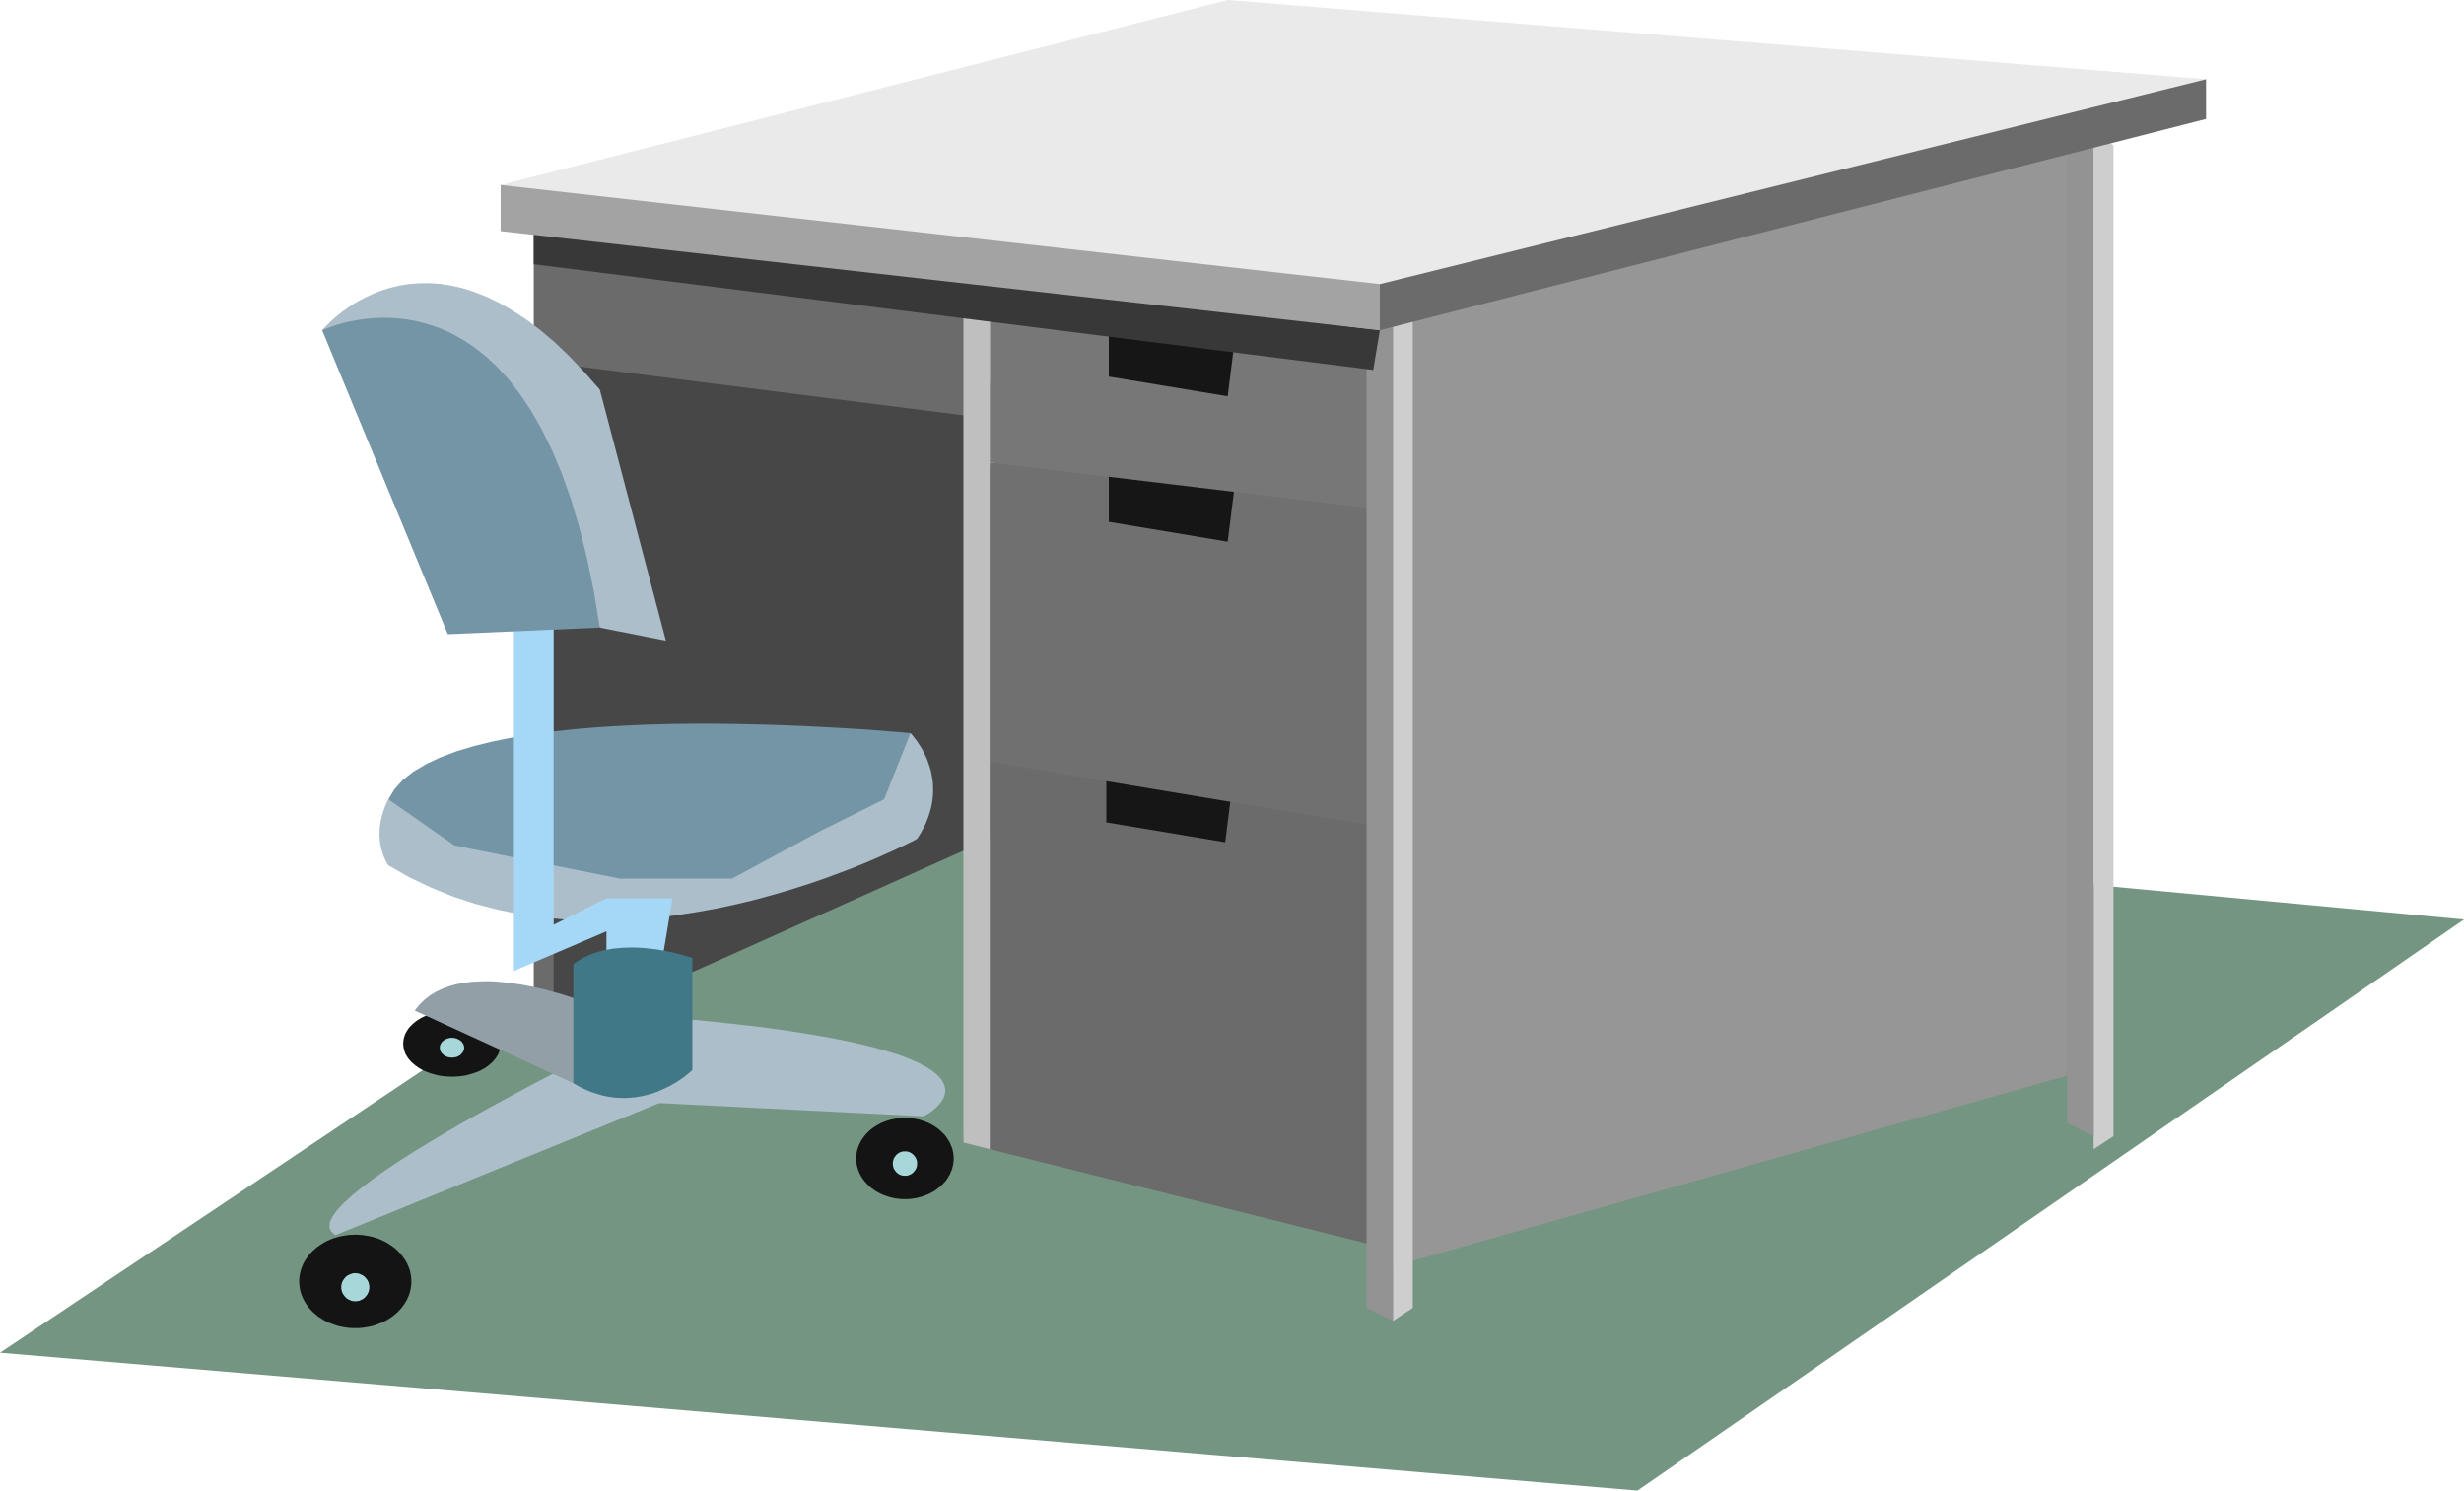
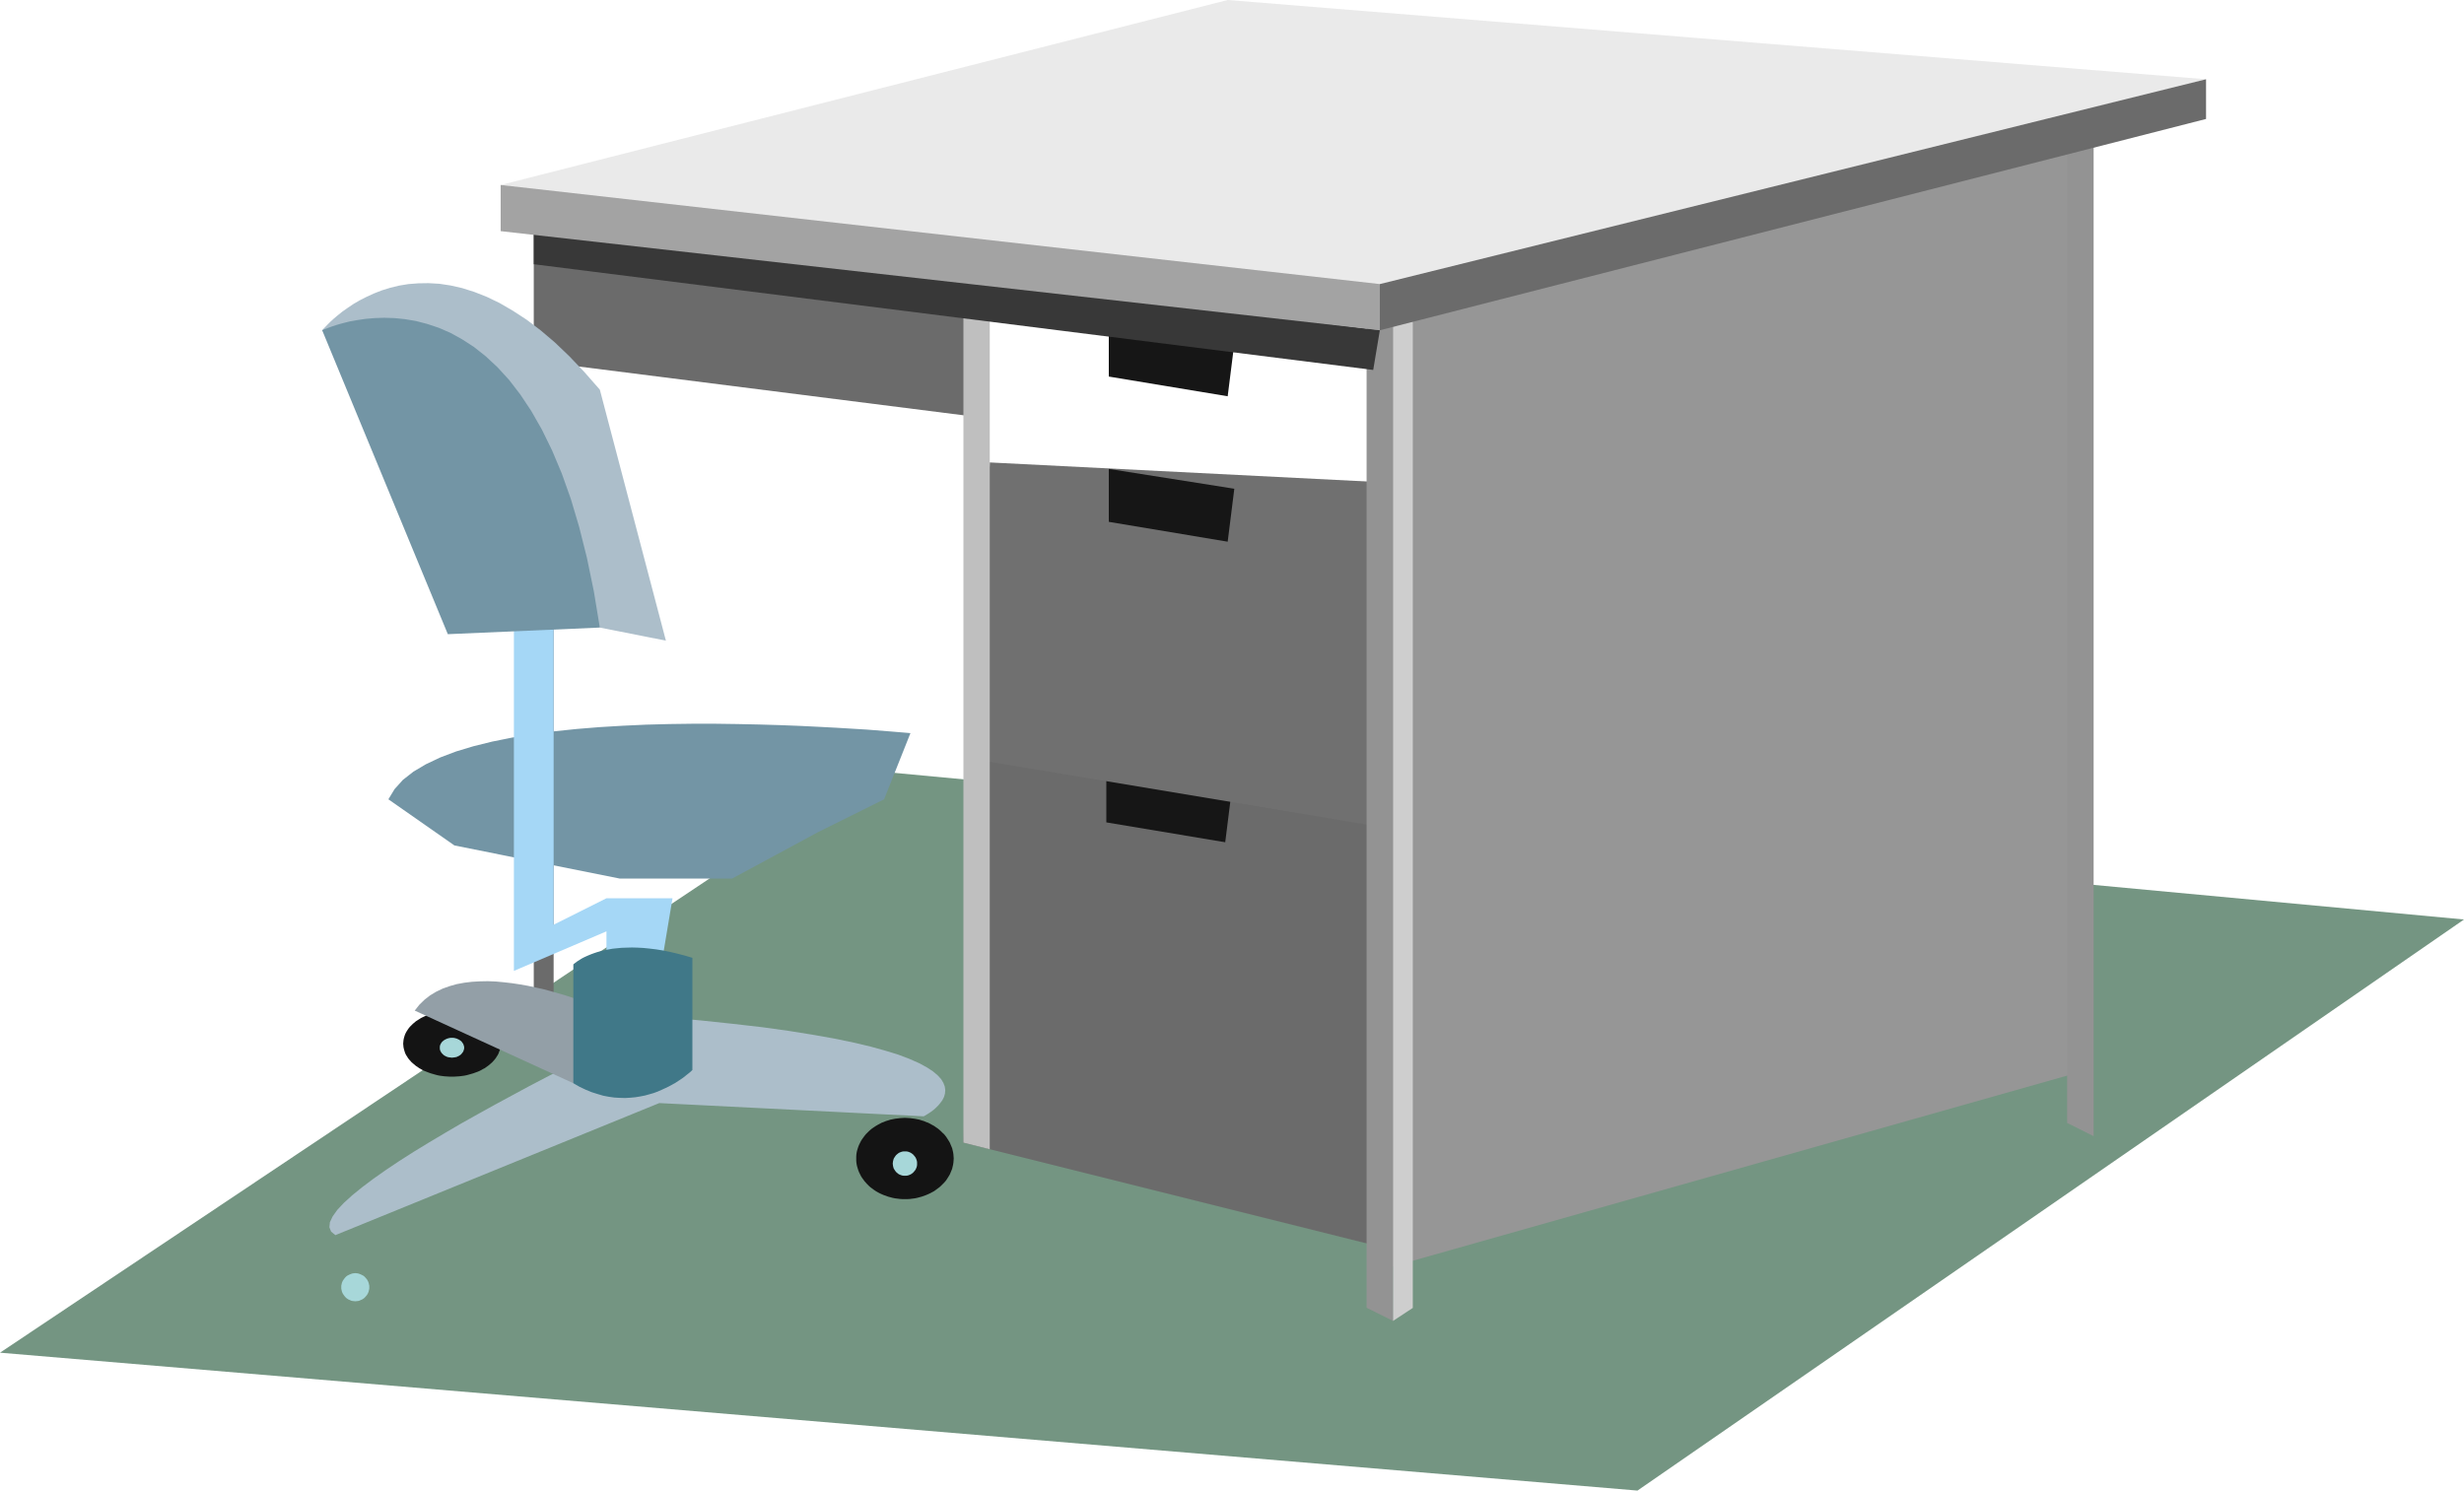
<svg xmlns="http://www.w3.org/2000/svg" width="2.704in" height="1.636in" fill-rule="evenodd" stroke-linecap="round" preserveAspectRatio="none" viewBox="0 0 16000 9686">
  <style>.pen1{stroke:none}.brush2{fill:#141414}.brush3{fill:#a7d7d9}.brush4{fill:#6b6b6b}.brush5{fill:#161616}.brush10{fill:#cecece}.brush11{fill:#939393}.brush16{fill:#acbeca}.brush17{fill:#7395a5}</style>
  <path d="m16000 5975-5367 3711L0 8790l5655-3782 10345 967z" class="pen1" style="fill:#749582" />
  <path d="M2935 6996h16l16-1 16-1 16-2 15-2 15-3 15-4 14-4 14-4 14-5 13-5 13-5 12-6 12-7 12-6 11-8 10-7 10-8 9-8 9-8 8-9 8-9 7-9 6-10 6-9 5-10 4-11 4-10 3-11 2-10 1-11v-22l-1-11-2-11-3-11-4-10-4-10-5-10-6-10-6-9-7-10-8-9-8-8-9-9-9-8-10-8-10-7-11-7-12-7-12-6-12-6-13-6-13-5-14-5-14-4-14-4-15-3-15-3-15-3-16-2-16-1-16-1h-33l-16 1-15 1-16 2-15 3-15 3-15 3-14 4-14 4-14 5-13 5-13 6-13 6-12 6-11 7-11 7-11 7-9 8-10 8-9 9-8 8-8 9-7 10-6 9-6 10-5 10-4 10-3 10-3 11-2 11-1 11-1 11 1 11 1 11 2 10 3 11 3 10 4 11 5 10 6 9 6 10 7 9 8 9 8 9 9 8 10 8 9 8 11 7 11 8 11 6 12 7 13 6 13 5 13 5 14 5 14 4 14 4 15 4 15 3 15 2 16 2 15 1 16 1h17z" class="pen1 brush2" />
  <path d="m2935 6873 8-1 8-1 7-1 8-2 6-3 7-3 6-4 6-4 5-5 4-5 4-5 4-6 2-5 2-7 2-6v-13l-2-7-2-6-2-6-4-5-4-6-4-5-5-4-6-4-6-4-7-3-6-3-8-2-7-2-8-1h-16l-8 1-8 2-7 2-7 3-6 3-7 4-5 4-5 4-5 5-4 6-3 5-3 6-2 6-1 7v13l1 6 2 7 3 5 3 6 4 5 5 5 5 5 5 4 7 4 6 3 7 3 7 2 8 1 8 1 8 1z" class="pen1 brush3" />
  <path d="m6342 4721-86 2704 2747 687V4979l-2661-258z" class="pen1 brush4" />
  <path d="M7184 5000v344l772 129 43-344-815-129z" class="pen1 brush5" />
  <path d="m6427 3005-85 1931 2575 429 43-2232-2533-128z" class="pen1" style="fill:#707070" />
  <path d="M7200 3047v344l772 129 43-344-815-129z" class="pen1 brush5" />
-   <path d="M6427 2017v988l2490 300V2275l-2490-258z" class="pen1" style="fill:#777" />
  <path d="M7200 2103v344l772 128 43-343-815-129z" class="pen1 brush5" />
  <path d="m9003 8241 4549-1288V730L8960 2146l43 6095z" class="pen1" style="fill:#969696" />
-   <path d="M3466 6567h472l2489-1116V2489l-2832-343-129 4421z" class="pen1" style="fill:#474747" />
  <path d="M3466 1459v5108h129V2361l2704 343v-916l-2833-329z" class="pen1 brush4" />
-   <path d="M13724 944v6439l-129 85V858l129 86z" class="pen1 brush10" />
  <path d="M13595 944v6439l-172-86V858l172 86z" class="pen1 brush11" />
  <path d="M9174 2060v6439l-129 85V1974l129 86z" class="pen1 brush10" />
  <path d="M9045 2060v6523l-171-85V1974l171 86z" class="pen1 brush11" />
  <path d="M6256 1974v5451l171 43V2017l-171-43z" class="pen1" style="fill:#bfbfbf" />
  <path d="M3466 1459v258l5451 687 43-258-5494-687z" class="pen1" style="fill:#383838" />
  <path d="m3251 1202 5709 772 5365-1459L7972 0 3251 1202z" class="pen1" style="fill:#eaeaea" />
  <path d="M3251 1202v300l5709 644v-300l-5709-644z" class="pen1" style="fill:#a3a3a3" />
  <path d="m8960 1846 5365-1331v258L8960 2146v-300z" class="pen1 brush4" />
-   <path d="m2522 5194 24 10 69 27 50 19 59 22 69 23 77 25 86 25 93 26 100 25 106 24 112 22 118 21 122 17 127 14 131 10 133 5h137l139-5 140-12 141-19 142-27 142-35 142-44 140-53 139-63 137-74 134-85 131-96 127-110 123-122 4 4 9 10 13 17 17 22 9 14 10 15 10 16 10 18 9 19 10 20 9 21 8 23 8 24 7 24 5 26 5 27 3 28 1 29v29l-2 31-4 31-6 32-9 33-11 34-13 34-17 35-19 35-23 36-22 12-65 32-48 23-57 26-65 29-74 32-82 33-89 34-97 36-102 35-109 35-115 34-120 33-124 30-129 28-133 24-136 21-139 17-141 11-143 6-145 1-146-7-147-13-147-21-146-30-146-38-144-47-143-58-141-67-138-79-6-8-12-23-8-17-8-20-8-24-7-26-3-15-2-15-2-16-1-16-1-18 1-18v-18l2-20 3-20 4-20 5-21 6-22 7-22 8-23 10-24 12-23z" class="pen1 brush16" />
  <path d="m5912 4764-34-3-97-8-152-12-198-12-114-6-122-6-129-5-136-4-141-3-145-2h-148l-150 2-152 4-151 7-150 9-148 12-144 15-141 19-135 22-129 26-121 30-113 34-103 39-93 44-81 48-69 54-54 60-40 66 429 300 1073 215h730l557-301 430-214 171-430z" class="pen1 brush17" />
  <path d="M3337 3949v2360l601-257v300h343l86-515h-429l-343 172V3906l-258 43z" class="pen1" style="fill:#a5d7f6" />
  <path d="m2092 2146 9-10 25-26 18-18 23-21 26-22 30-24 34-24 37-25 41-24 45-23 48-22 51-20 55-17 57-14 61-10 64-5 67-1 70 4 73 11 75 17 79 25 81 32 83 40 86 50 89 58 91 69 93 79 95 91 97 102 100 114 429 1631-429-85-1803-1932z" class="pen1 brush16" />
  <path d="m2092 2146 16-7 46-17 33-11 39-11 44-11 50-9 54-8 59-5 62-2 66 2 69 7 71 12 73 19 75 25 76 33 76 42 77 50 77 61 76 71 75 82 73 95 71 107 69 121 66 135 63 150 59 166 54 182 50 199 45 218 39 236-987 43-816-1975z" class="pen1 brush17" />
  <path d="m2178 8026 2103-858 1717 86 9-5 23-14 15-10 16-12 16-14 16-16 14-17 13-18 10-20 6-21 2-23-3-23-9-24-15-25-23-25-31-26-40-26-50-27-61-27-71-27-84-26-97-27-110-26-125-26-140-25-156-25-172-24-191-22-208-22-228-21-28 14-80 38-123 60-158 79-186 94-206 107-107 56-109 59-111 60-110 61-109 61-106 62-104 62-100 61-94 60-88 59-81 57-73 55-64 52-54 49-43 46-30 42-18 38-3 33 11 28 28 23z" class="pen1 brush16" />
  <path d="m3938 6567-11-5-30-13-48-19-63-23-37-13-39-13-42-14-45-13-46-13-48-13-50-11-51-11-51-9-53-8-52-6-53-5-52-2-52 1-51 3-49 6-49 9-46 13-45 16-42 20-40 24-36 28-34 33-30 38 1030 472 215-472z" class="pen1" style="fill:#939fa7" />
  <path d="M3723 7039v-772l3-3 8-6 13-10 19-12 11-7 13-7 15-7 16-7 17-7 19-7 21-7 22-6 24-6 26-5 27-5 29-3 31-3 32-1 35-1 36 1 38 2 39 4 42 5 44 7 45 9 47 11 50 13 51 15v729l-4 4-12 11-19 15-25 20-16 11-17 11-18 12-20 11-22 12-23 11-24 11-25 11-27 10-28 8-29 8-31 6-31 5-32 3-34 2-34-1-35-2-36-5-37-7-37-11-38-12-39-16-40-19-40-23z" class="pen1" style="fill:#407888" />
-   <path d="M2307 8630h19l18-1 18-2 18-3 18-3 17-4 17-5 17-6 16-6 16-6 15-8 15-7 14-9 14-9 13-9 13-11 12-10 11-11 11-12 10-11 9-13 9-12 8-14 8-13 6-14 6-14 5-14 4-15 3-15 2-15 2-16v-31l-2-15-2-15-3-15-4-15-5-14-6-14-6-14-8-14-8-13-9-12-9-13-10-12-11-11-11-11-12-11-13-10-13-9-14-9-14-9-15-8-15-7-16-7-16-6-17-5-17-5-17-4-18-3-18-3-18-2-18-1-19-1-19 1-18 1-18 2-18 3-18 3-17 4-17 5-17 5-16 6-16 7-15 7-15 8-14 9-14 9-13 9-12 10-13 11-11 11-11 11-10 12-9 13-9 12-8 13-8 14-6 14-6 14-5 14-4 15-3 15-2 15-2 15v31l2 16 2 15 3 15 4 15 5 14 6 14 6 14 8 13 8 14 9 12 9 13 10 11 11 12 11 11 13 10 12 11 13 9 14 9 14 9 15 7 15 8 16 6 16 6 17 6 17 5 17 4 18 3 18 3 18 2 18 1h19z" class="pen1 brush2" />
  <path d="m2307 8456 9-1 9-1 9-2 8-4 8-3 8-5 7-5 6-6 6-7 6-7 4-7 4-8 3-8 2-9 2-9v-19l-2-9-2-9-3-8-4-8-4-7-6-7-6-7-6-6-7-5-8-4-8-4-8-3-9-3-9-1-9-1-9 1-9 1-9 3-8 3-8 4-8 4-7 5-6 6-6 7-5 7-5 7-4 8-3 8-2 9-2 9v19l2 9 2 9 3 8 4 8 5 7 5 7 6 7 6 6 7 5 8 5 8 3 8 4 9 2 9 1 9 1z" class="pen1 brush3" />
  <path d="M5876 7792h16l17-1 15-2 16-2 15-3 15-4 15-4 14-5 14-5 14-6 13-6 13-7 13-7 11-8 12-9 11-8 10-9 10-10 10-10 9-10 8-11 7-11 7-11 7-12 5-12 5-12 5-13 3-13 3-13 2-13 1-13 1-14-1-13-1-14-2-13-3-13-3-13-5-12-5-12-5-12-7-12-7-11-7-11-8-11-9-11-10-9-10-10-10-9-11-9-12-8-11-8-13-7-13-7-13-7-14-5-14-6-14-4-15-5-15-3-15-3-16-2-15-2-17-1-16-1-16 1-16 1-16 2-16 2-15 3-15 3-15 5-14 4-14 6-14 5-13 7-13 7-12 7-12 8-12 8-11 9-10 9-10 10-9 9-9 11-8 11-8 11-7 11-6 12-6 12-5 12-4 12-4 13-3 13-2 13-1 14v27l1 13 2 13 3 13 4 13 4 13 5 12 6 12 6 12 7 11 8 11 8 11 9 10 9 10 10 10 10 9 11 8 12 9 12 8 12 7 13 7 13 6 14 6 14 5 14 5 15 4 15 4 15 3 16 2 16 2 16 1h16z" class="pen1 brush2" />
  <path d="M5876 7640h8l8-1 8-2 7-3 7-3 6-4 7-5 5-5 5-6 5-6 4-6 3-7 3-7 2-8 1-8v-16l-1-8-2-7-3-8-3-7-4-6-5-6-5-6-5-5-7-5-6-4-7-3-7-3-8-2-8-1h-16l-8 1-7 2-8 3-7 3-6 4-6 5-6 5-5 6-4 6-4 6-4 7-2 8-2 7-1 8-1 8 1 8 1 8 2 8 2 7 4 7 4 6 4 6 5 6 6 5 6 5 6 4 7 3 8 3 7 2 8 1h8z" class="pen1 brush3" />
</svg>